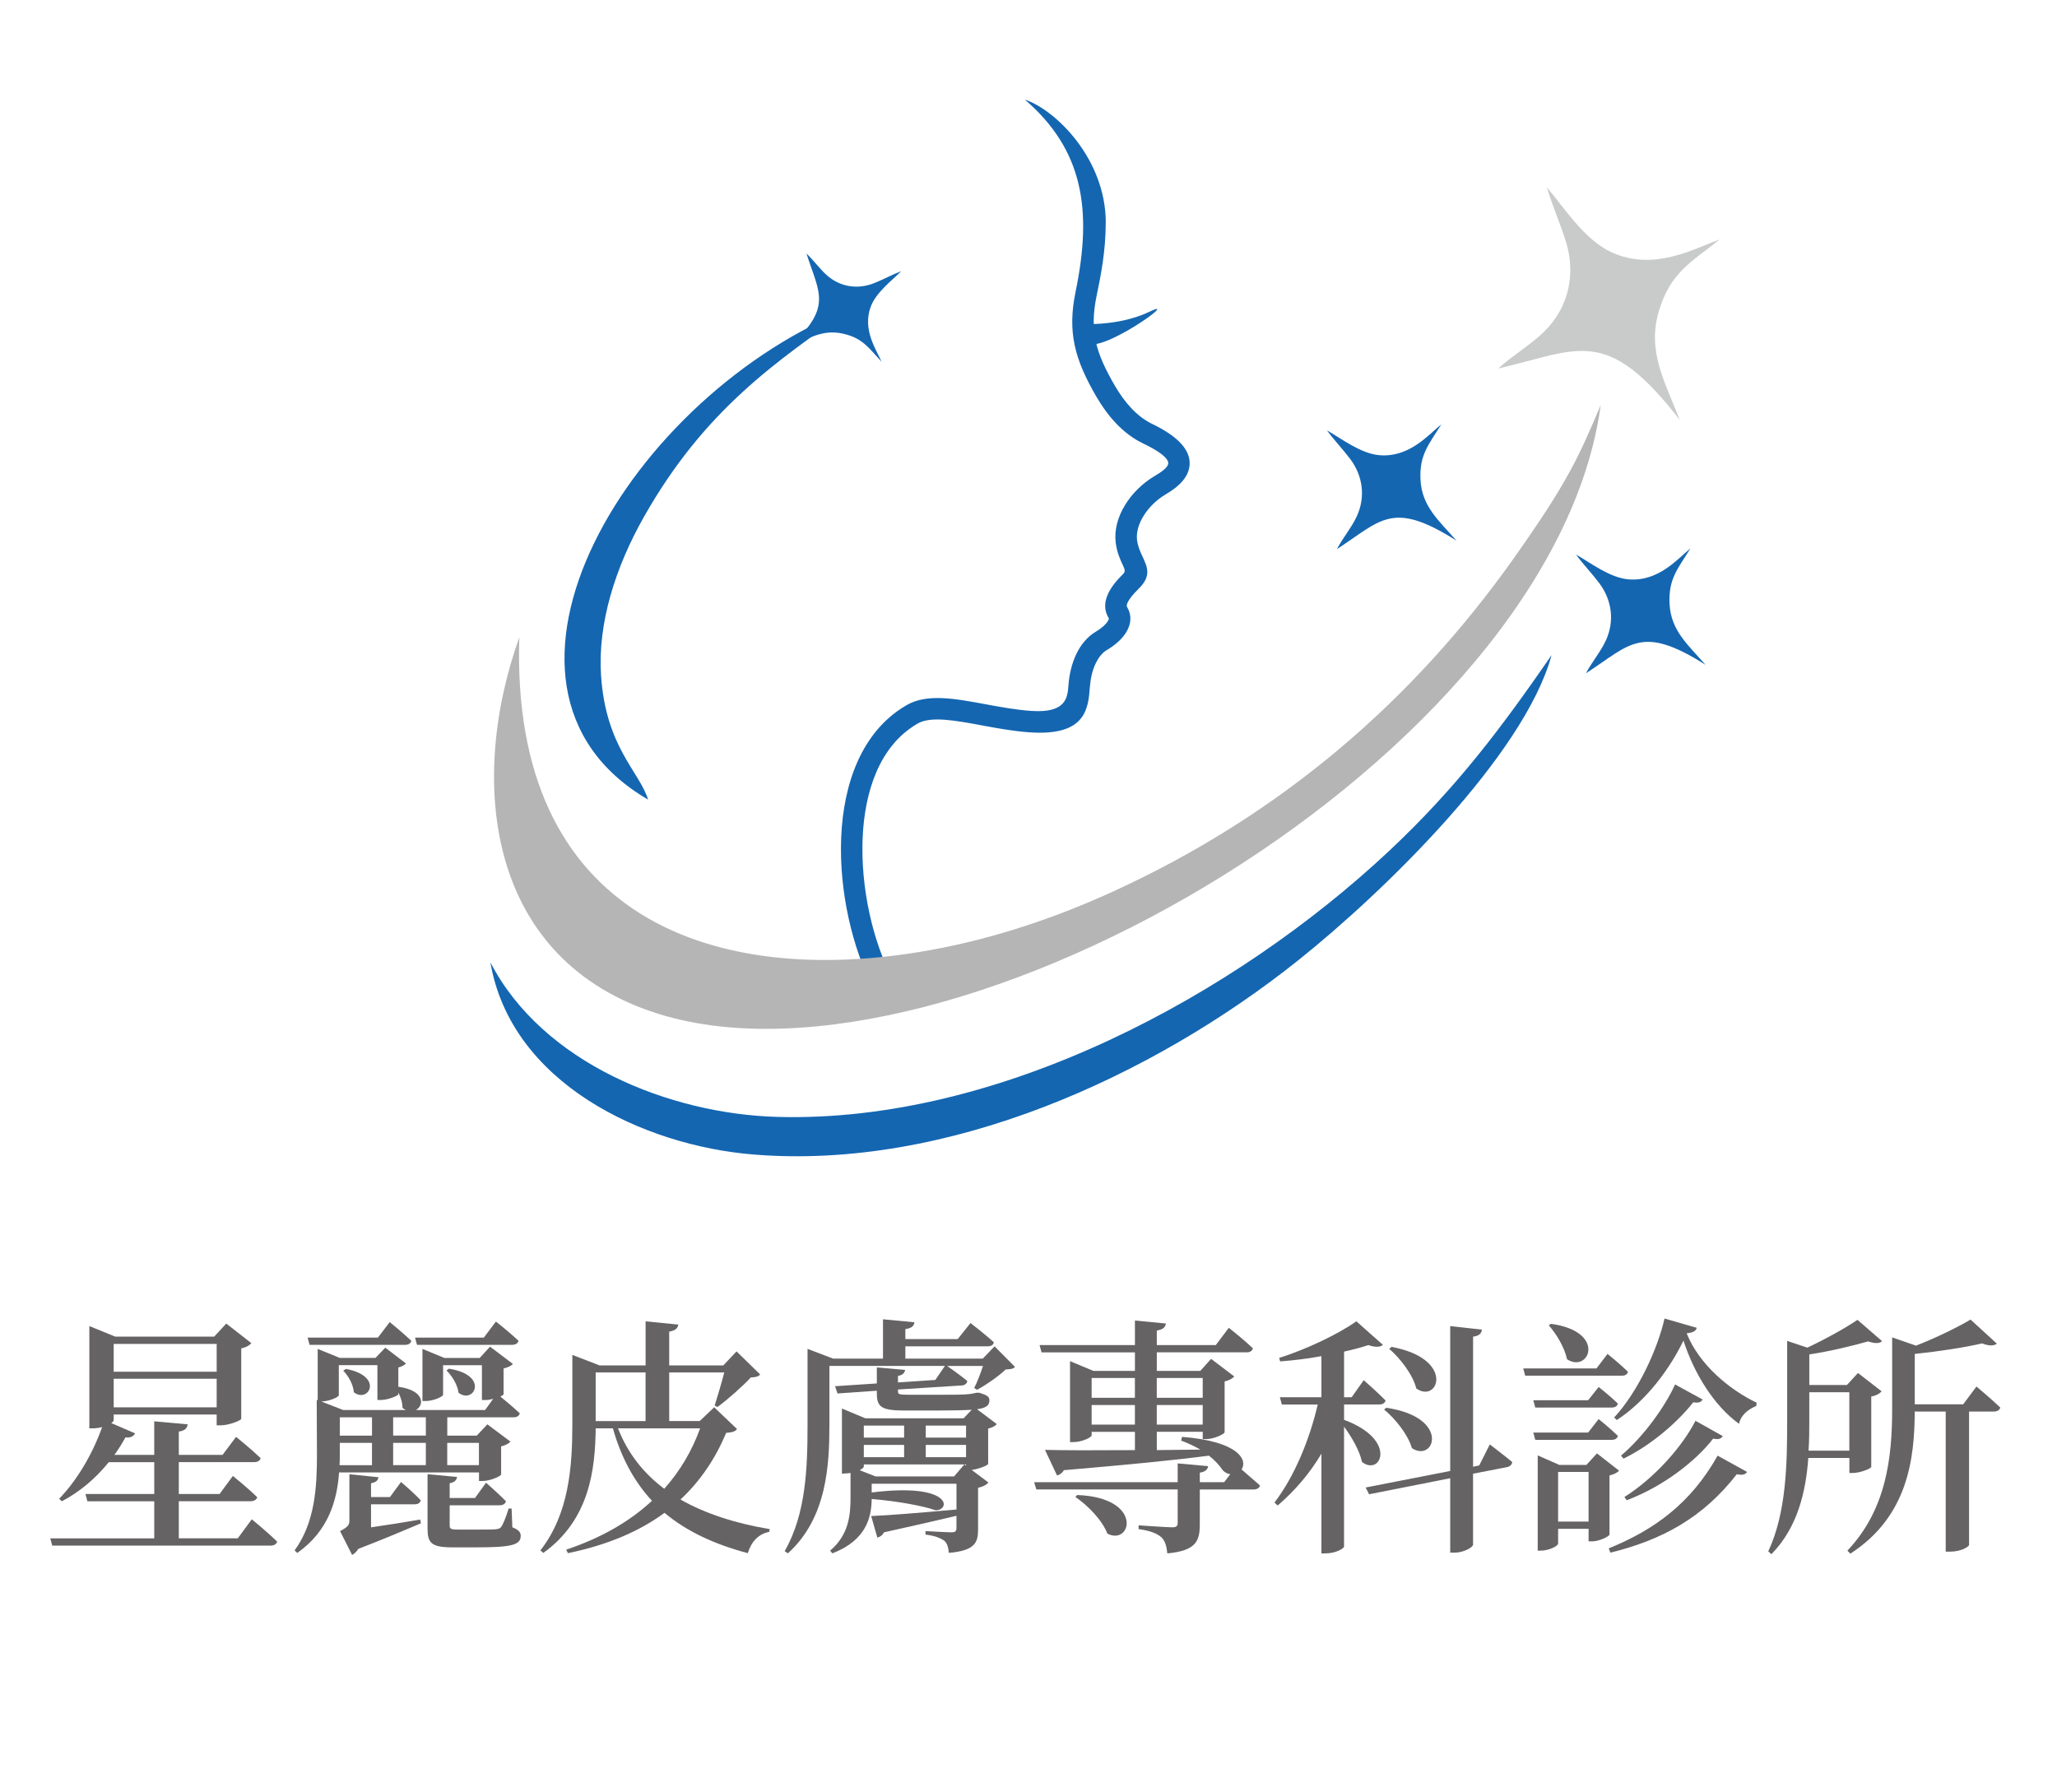
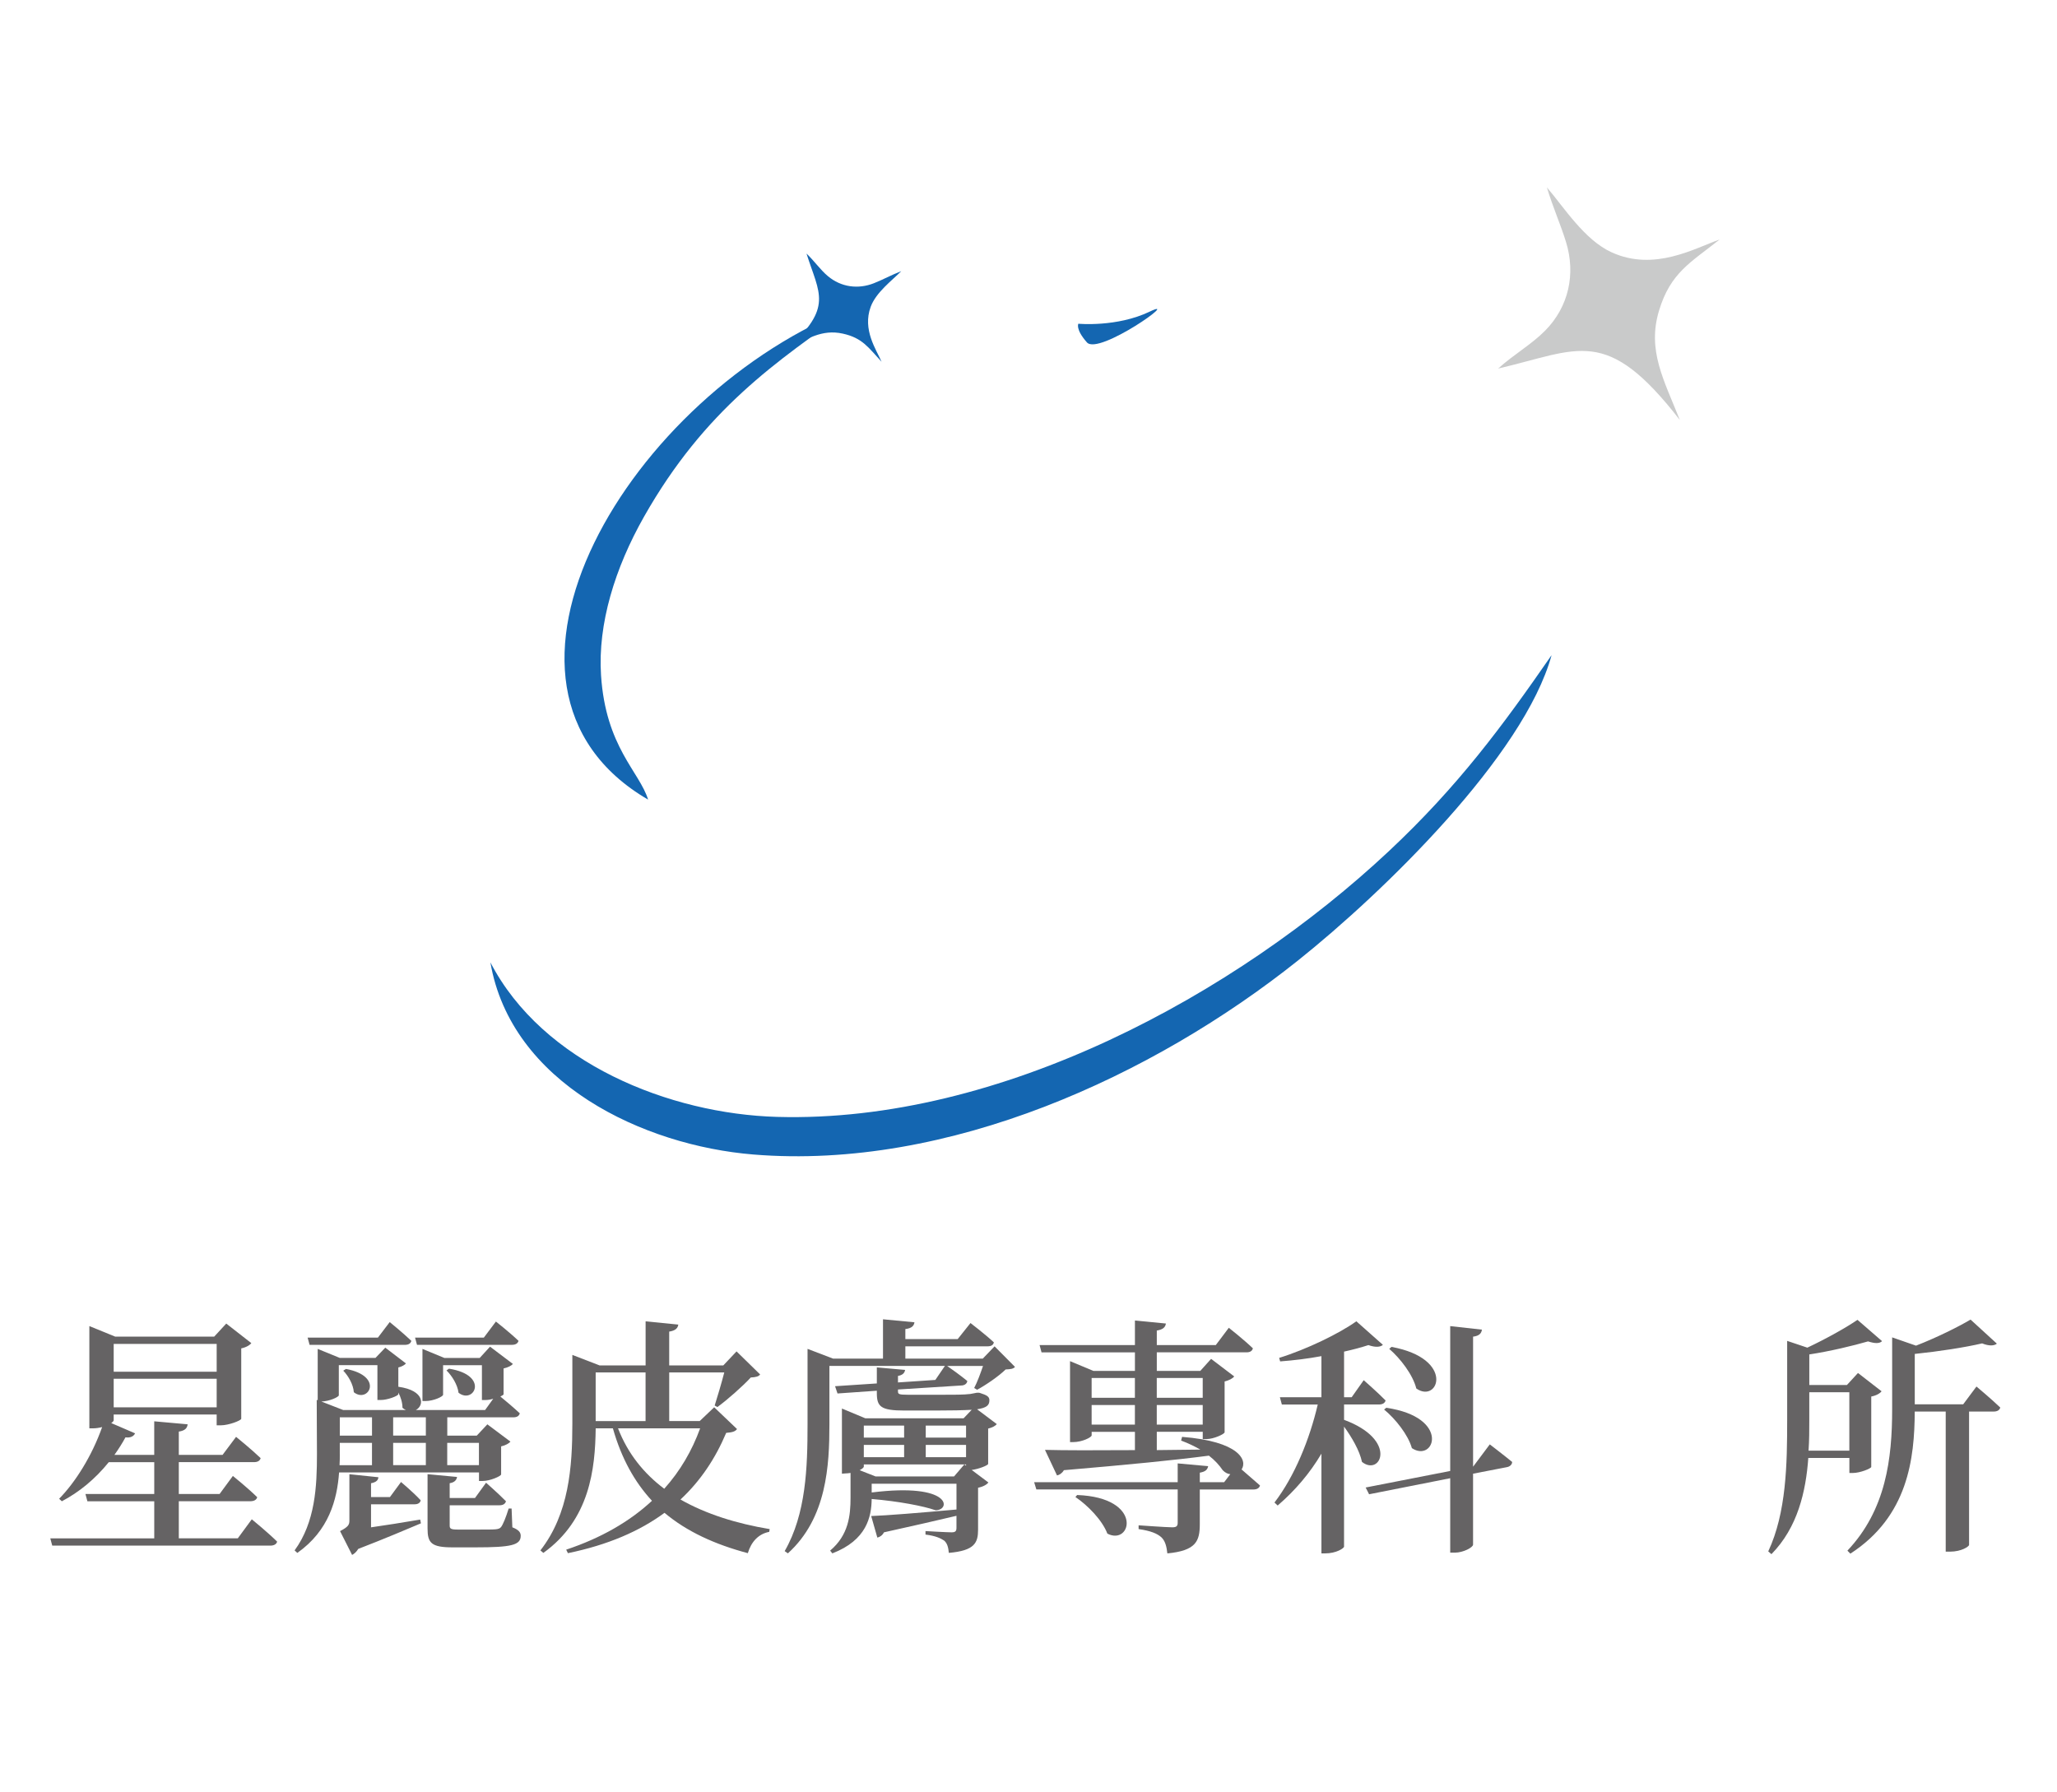
<svg xmlns="http://www.w3.org/2000/svg" id="_圖層_1" viewBox="0 0 1048.82 913.79">
  <defs>
    <style>.cls-1{fill:#b5b5b6;}.cls-1,.cls-2,.cls-3,.cls-4{stroke-width:0px;}.cls-1,.cls-2,.cls-4{fill-rule:evenodd;}.cls-2{fill:#1466b1;}.cls-3{fill:#656364;}.cls-4{fill:#c9caca;}</style>
  </defs>
-   <path class="cls-2" d="m563.79,113.52c0,14.79-2.63,27.55-4.64,37.26-3.74,18.12-.45,29.1,9.28,45.87,4.75,8.19,11.04,15.65,18.95,19.46,13.9,6.69,19.08,13.45,19.2,19.85.13,6.83-5.25,12.03-12.14,16.06-4.7,2.75-8.81,6.78-11.52,11.28-2.39,3.96-3.64,8.2-3.16,12.09.41,3.24,1.6,5.83,2.61,7.99,2.83,6.13,4.78,10.34-1.88,16.9-2.72,2.68-4.67,5.05-5.58,7.04-.43.94-.54,1.67-.26,2.14l.06.08v.04c2.41,4.05,2.1,8.42-.38,12.63-1.9,3.22-5.2,6.33-9.51,8.96-.08.04-.34.22-.4.22-2.36,1.4-4.2,3.74-5.59,6.53-1.8,3.62-2.77,7.91-3.09,12l-.02.21c-.84,11.11-1.92,25.21-30.53,23.3-8.33-.56-16.68-2.1-24.62-3.57-13.65-2.53-25.96-4.81-32.73-.91-1.31.75-2.65,1.63-4.02,2.63-17.23,12.53-24.01,36.13-24.1,60.89-.1,25.43,6.81,51.82,16.76,69.09,1.23,2.13,2.56,4.19,3.99,6.16l-8.88,6.44c-1.53-2.1-3.06-4.5-4.59-7.15-10.81-18.77-18.32-47.26-18.22-74.54.11-27.95,8.15-54.9,28.61-69.77,1.5-1.09,3.17-2.17,5.01-3.23,10.27-5.91,24.44-3.29,40.15-.38,7.57,1.4,15.55,2.88,23.38,3.4,17.76,1.19,18.38-6.84,18.86-13.17l.02-.21c.41-5.38,1.73-11.11,4.2-16.08,2.24-4.5,5.45-8.41,9.82-11.02h0s.29-.18.29-.18c2.77-1.7,4.78-3.5,5.78-5.18.39-.67.56-1.18.44-1.44h-.02s-.03-.05-.03-.05c-2.36-3.91-2.31-8.02-.32-12.37,1.51-3.32,4.23-6.73,7.85-10.3,1.16-1.14.53-2.51-.39-4.49-1.34-2.89-2.93-6.34-3.55-11.26-.81-6.44,1.05-13.11,4.66-19.08,3.63-6.01,9.1-11.39,15.39-15.06,3.79-2.22,6.77-4.53,6.73-6.44-.04-2.34-3.55-5.59-13.02-10.15-10.16-4.89-17.95-13.98-23.67-23.83-11.05-19.04-14.81-32.83-10.53-53.55,8.68-42.01,3.68-72.37-25.88-97.84,15.57,5.14,41.25,30.19,41.25,62.76Z" />
-   <path class="cls-1" d="m264.8,324.92c-26.49,73.96-16.61,165.11,71.54,192.23,150.59,46.34,455.56-131.37,479.82-310.55-11.31,26.56-16.66,39.01-44.29,78.02-51.23,72.35-118.5,130.81-204.88,170.2-27.9,12.72-59.4,23.67-93.14,29.72-109.91,19.7-213.68-16.55-209.06-159.62Z" />
  <path class="cls-2" d="m384.14,588.68c99.55,8.12,204.01-40.25,277.45-98.75,43.85-34.93,115.51-104.73,129.53-155.87-24.72,35.69-47.44,66.66-83.02,99.99-77.81,72.9-197.92,138.65-311.82,135.45-54.83-1.54-119.58-27.35-146.24-78.81,10.55,61.69,78.02,93.42,134.11,97.99Z" />
  <path class="cls-4" d="m763.91,187.92c41.34-9.63,55.03-22.21,92.59,26.21-8.08-20.41-16.76-35.42-10.57-55.83,5.87-19.33,16.08-24.42,30.85-36.16-12.34,4.24-33.14,16.57-55.14,6.47-13.89-6.38-24.28-23.03-32.9-33.05,3.07,10.28,6.94,18.69,9.78,27.98,4.96,16.23,1.32,32.86-10.64,45-7.02,7.14-15.8,11.99-23.98,19.36Z" />
  <path class="cls-2" d="m330.45,407.72c-4.36-14.25-21.61-26.72-24-63.44-1.7-26.15,7.08-54.63,21.92-80.82,30.94-54.58,67.36-79.18,106.82-106.9-113.84,43.77-203.91,193.39-104.74,251.16Z" />
  <path class="cls-2" d="m549.83,165.07s19.64,1.86,36.37-6.17c16.73-8.03-26.02,22.47-32,15.69-5.98-6.78-4.36-9.53-4.36-9.53Z" />
-   <path class="cls-2" d="m681.67,279.99c22.62-14.67,28.09-25.14,60.97-4.31-9.23-10.46-17.66-17.55-18.36-31.08-.66-12.82,4.34-18.06,10.64-28.26-6.46,5.2-16.23,17.05-31.55,15.76-9.67-.81-19.47-8.52-26.79-12.65,4.06,5.48,8.18,9.67,11.88,14.61,6.46,8.62,7.87,19.35,3.35,29.18-2.65,5.78-6.85,10.57-10.15,16.74Z" />
-   <path class="cls-2" d="m808.66,343.3c22.62-14.67,28.09-25.14,60.97-4.31-9.23-10.46-17.66-17.55-18.36-31.08-.66-12.82,4.34-18.06,10.64-28.26-6.46,5.2-16.23,17.05-31.55,15.76-9.67-.81-19.47-8.52-26.79-12.65,4.06,5.48,8.18,9.67,11.88,14.61,6.46,8.62,7.87,19.35,3.35,29.18-2.65,5.78-6.85,10.57-10.15,16.74Z" />
  <path class="cls-2" d="m411.21,129.28c6.61,20.79,13.61,27.3-9.68,48.51,10.13-4.97,17.47-10.03,28.18-7.68,10.14,2.22,13.16,7.25,19.78,14.34-2.68-6.15-9.84-16.31-5.55-27.99,2.71-7.38,10.82-13.38,15.6-18.2-5.15,1.99-9.3,4.32-13.94,6.15-8.11,3.2-16.78,2.01-23.49-3.62-3.94-3.31-6.79-7.61-10.9-11.5Z" />
  <path class="cls-3" d="m128.4,774.7s8.15,6.65,12.91,11.37c-.38,1.41-1.75,2.04-3.51,2.04H26.64l-1-3.71h53.01v-18.91h-34.09l-1-3.71h35.09v-16.23h-23.18c-7.02,8.69-15.16,15.33-23.94,19.94l-1.38-1.28c8.27-8.43,16.67-21.72,21.93-36.55-1.5.38-3.13.64-4.64.64h-1.88v-52.14l13.16,5.37h50.5l6.14-6.65,12.78,9.97c-.75,1.02-2.63,2.17-5.14,2.68v35.91c-.12.89-6.39,3.32-10.4,3.32h-2.13v-5.5h-52.51v2.94c0,.38-.5.89-1.25,1.41l12.16,5.24c-.63,1.41-2.26,2.43-4.89,2.04-1.75,3.2-3.63,6.13-5.64,8.95h20.3v-17.12l17.04,1.53c-.25,1.92-1.25,3.2-4.51,3.71v11.88h22.31l6.89-9.2s7.9,6.39,12.53,10.86c-.38,1.41-1.63,2.04-3.38,2.04h-38.35v16.23h20.8l6.77-9.2s7.77,6.26,12.41,10.86c-.38,1.41-1.75,2.04-3.51,2.04h-36.47v18.91h30.08l7.14-9.71Zm-70.43-89.45v14.18h52.51v-14.18h-52.51Zm52.51,32.33v-14.57h-52.51v14.57h52.51Z" />
  <path class="cls-3" d="m172.89,750.8c-1,13.8-5.14,29.65-21.3,41.02l-1.38-1.28c10.53-14.44,11.4-32.59,11.4-49.07l-.12-27.73.5.26v-26.2l11.28,4.6h18.17l5.01-5.24,10.53,8.05c-.63.77-2.13,1.66-3.88,2.04v9.84c13.79,1.92,13.16,9.71,8.9,11.88h35.34l4.14-5.75c-1.25.38-2.63.64-3.88.64h-1.88v-17.76h-19.8v15.08c0,.89-4.76,3.2-9.02,3.2h-1.5v-26.58l11.15,4.6h18.05l5.26-5.75,11.66,8.82c-.75.89-2.51,1.79-4.76,2.3v13.16c0,.26-.63.64-1.63,1.15,2.38,1.92,6.89,5.75,9.9,8.56-.38,1.41-1.5,2.04-3.26,2.04h-33.71v9.33h15.04l5.39-5.75,11.78,8.82c-.75.89-2.51,1.92-4.76,2.43v14.31c-.13.89-5.64,3.32-9.4,3.32h-1.88v-4.35h-71.31Zm-15.04-65.05l-1-3.71h35.84l6.02-7.92s6.77,5.5,11.03,9.58c-.38,1.41-1.5,2.04-3.38,2.04h-48.5Zm14.91,25.69c0,.89-4.76,3.07-8.9,3.19l11.15,4.34h31.96c-.63-.25-1.13-.64-1.75-1.15,0-2.56-.88-5.5-2.13-7.8v.89c-.13.89-5.51,2.94-8.9,2.94h-1.75v-17.76h-19.68v15.33Zm.5,30.03c0,1.79,0,3.71-.13,5.62h16.54v-11.37h-16.42v5.75Zm0-18.79v9.33h16.42v-9.33h-16.42Zm15.92,44.34v11.76c7.27-1.02,16.04-2.43,25.06-3.96l.38,1.92c-6.64,2.81-18.67,7.92-31.96,13.04-.88,1.53-2.13,2.56-3.13,3.07l-6.14-12.14c4.14-2.17,4.76-3.2,4.76-5.37v-23.64l14.79,1.53c-.12,1.53-1.13,2.56-3.76,3.07v7.03h9.65l5.64-7.67s6.39,5.37,10.03,9.33c-.25,1.41-1.5,2.04-3.13,2.04h-22.18Zm-12.78-69.01c19.67,3.71,11.4,17.76,4.01,11.88-.25-3.96-2.88-8.43-5.39-10.99l1.38-.89Zm40.73,24.66h-16.67v9.33h16.67v-9.33Zm-16.67,24.41h16.67v-11.37h-16.67v11.37Zm12.16-61.34l-1-3.71h35.09l6.14-8.18s7.14,5.62,11.53,9.84c-.38,1.41-1.63,2.04-3.38,2.04h-48.37Zm48.62,93.03c3.26,1.28,4.26,2.56,4.26,4.34,0,4.73-4.76,5.88-23.06,5.88h-11.78c-10.78,0-12.66-2.3-12.66-9.58v-27.73l15.04,1.41c-.25,1.66-1.38,2.81-3.76,3.19v7.54h12.91l5.64-7.79s6.27,5.5,10.15,9.46c-.38,1.41-1.63,2.04-3.26,2.04h-25.44v10.35c0,1.53.5,2.04,4.14,2.04h10.15c4.01,0,7.77,0,9.02-.13,1.38-.13,2.26-.38,2.88-1.15,1-1.28,2.51-4.98,3.88-9.46h1.5l.38,9.58Zm-32.33-80.89c20.93,3.32,12.66,18.4,4.89,12.27-.5-4.09-3.38-8.69-6.14-11.37l1.25-.89Zm-.88,37.83v11.37h16.17v-11.37h-16.17Z" />
  <path class="cls-3" d="m375.78,728.69c-1,1.28-2.38,1.66-5.51,1.92-5.51,13.03-13.03,24.41-23.31,33.99,13.03,7.41,28.57,12.27,45.49,15.08l-.25,1.41c-5.39,1.02-9.15,4.98-10.9,10.86-16.79-4.47-31.08-10.99-42.48-20.57-12.66,9.33-28.82,16.36-49.25,20.57l-.88-1.79c17.67-5.88,32.33-14.31,43.74-24.92-8.77-9.46-15.54-21.47-19.93-36.93h-8.77c-.25,20.7-3.01,46.52-26.69,63.51l-1.5-1.28c14.54-18.66,16.29-42.43,16.29-64.66v-35.02l13.91,5.37h23.44v-22.49l16.67,1.66c-.25,1.79-1.38,3.07-4.64,3.58v17.25h27.57l6.77-7.16,12.03,11.76c-.75,1.02-2.13,1.41-4.76,1.53-4.14,4.47-11.91,11.37-17.04,15.08l-1.38-.77c1.38-4.34,3.51-11.5,4.89-16.87h-28.07v24.79h15.54l7.39-7.03,11.66,11.12Zm-72.06-28.88v24.79h25.44v-24.79h-25.44Zm11.4,28.5c5.01,12.91,13.16,23,23.56,30.8,8.15-9.07,14.16-19.42,18.3-30.8h-41.86Z" />
  <path class="cls-3" d="m517.51,697c-.88,1.02-2.26,1.15-4.76,1.28-3.51,3.45-10.03,7.92-14.54,10.35l-1.5-.89c1.5-2.81,3.26-7.54,4.51-11.25h-18.3c1.88,1.28,7.02,4.98,10.28,7.67-.12,1.41-1.5,2.3-3.13,2.3l-32.21,2.04v.89c0,1.41.25,1.79,5.14,1.79h14.91c5.51,0,11.15,0,13.16-.13,1.38,0,2.76-.26,3.63-.26.88-.13,2.51-.51,3.38-.64h1.13l.5.13c3.63,1.15,4.76,1.92,4.76,3.71,0,2.56-1.38,3.83-6.27,4.6l10.03,7.54c-.63.89-2.26,1.79-4.39,2.3v18.02c-.12.77-5.01,2.68-8.4,3.07l8.52,6.39c-.75,1.02-2.63,2.17-5.26,2.68v21.34c0,6.77-1.75,10.74-14.91,11.88-.25-2.68-.75-4.86-2.38-6.26-1.75-1.15-4.26-2.43-9.52-3.07v-1.79s10.9.64,13.28.64c2,0,2.51-.64,2.51-2.3v-6.13c-9.78,2.3-21.81,5.11-36.97,8.43-.75,1.53-2.13,2.43-3.38,2.68l-3.13-10.99c7.77-.26,24.94-1.66,43.49-3.32v-13.16h-43.24v4.47c40.85-5.11,40.48,9.07,32.58,9.07-6.14-2.17-18.92-4.6-32.58-5.75-.12,9.07-2.51,20.96-20.05,27.73l-1.13-1.41c9.4-7.92,10.4-17.89,10.4-26.96v-12.65c-.88.13-1.88.26-2.76.26l-1.63.13v-33.23l11.91,4.98h50.13l4.14-4.34c-4.26.25-10.28.38-18.55.38h-15.79c-11.91,0-14.04-1.92-14.04-8.82v-1.28l-20.05,1.41-1.25-3.71,21.3-1.41v-8.18l14.41,1.28c-.25,1.66-1.38,2.68-3.63,3.07v3.32l19.05-1.28,4.89-7.16h-58.9v29.65c0,20.96-1.25,47.92-21.18,65.94l-1.63-1.15c10.9-18.91,11.66-42.68,11.66-64.66v-38.46l13.03,4.98h25.44v-20.06l16.04,1.53c-.25,1.79-1.38,3.07-4.64,3.45v5.11h26.69l6.52-8.18s7.52,5.75,11.91,9.84c-.25,1.41-1.38,2.04-3.26,2.04h-41.86v6.26h39.48l6.01-6.26,10.4,10.48Zm-24.94,50.35v-.64h-52.13v1.15c0,.38-.88,1.15-2.13,1.79l8.15,3.19h39.98l5.26-6.13.88.64Zm-52.13-20.45v6.13h20.55v-6.13h-20.55Zm20.55,16.1v-6.26h-20.55v6.26h20.55Zm11.03-16.1v6.13h20.55v-6.13h-20.55Zm0,16.1h20.55v-6.26h-20.55v6.26Z" />
  <path class="cls-3" d="m602.72,732.65c29.2,2.3,33.46,12.01,30.33,16.61,2.51,2.17,6.52,5.62,9.4,8.18-.38,1.41-1.63,2.04-3.38,2.04h-27.32v17.64c0,8.69-1.88,13.55-16.54,14.95-.38-3.58-1.13-6.39-3.01-8.18-2.13-1.92-5.39-3.32-11.65-4.22v-1.92s14.41,1.02,17.17,1.02c2.13,0,2.76-.64,2.76-2.3v-17h-72.06l-1.13-3.71h73.19v-9.58l15.54,1.41c-.38,1.92-1.5,2.81-4.26,3.32v4.86h12.41l3.13-4.09c-1.38-.13-2.63-.77-3.88-2.04-1.63-2.43-3.88-4.98-7.02-7.41-17.42,2.3-40.98,4.6-73.94,7.41-.88,1.53-2.26,2.43-3.51,2.68l-6.14-13.04c9.52.26,25.94.26,45.87.13v-9.33h-22.06v1.79c0,1.02-4.89,3.45-9.4,3.45h-1.63v-41.28l11.91,4.98h21.18v-9.46h-47.62l-1-3.71h48.62v-12.52l15.79,1.53c-.25,1.79-1.38,3.07-4.64,3.58v7.41h30.08l6.64-8.82s7.77,6.13,12.28,10.48c-.38,1.41-1.5,2.04-3.26,2.04h-45.74v9.46h22.18l5.51-6.13,11.78,8.95c-.75,1.02-2.63,2.04-4.89,2.56v25.94c-.12.89-5.51,3.45-9.27,3.45h-1.88v-3.71h-23.43v9.33l22.18-.26c-2.88-1.66-6.02-3.19-9.78-4.6l.5-1.92Zm-53.51,29.65c34.09,1.28,27.7,26.07,15.41,19.68-2.63-6.9-10.03-14.44-16.29-18.66l.88-1.02Zm7.39-59.68v10.1h22.06v-10.1h-22.06Zm22.06,23.77v-9.97h-22.06v9.97h22.06Zm11.15-23.77v10.1h23.43v-10.1h-23.43Zm23.43,23.77v-9.97h-23.43v9.97h23.43Z" />
-   <path class="cls-3" d="m685.3,723.96c27.7,10.22,18.67,29.01,9.15,21.47-1.25-5.88-5.26-12.65-9.15-18.02v61.21c0,.77-3.88,3.45-9.65,3.45h-1.88v-50.86c-5.89,9.97-13.41,18.79-22.31,26.45l-1.63-1.53c10.28-13.42,17.92-32.2,22.06-49.97h-18.3l-1-3.71h21.18v-20.96c-6.89,1.28-14.16,2.17-21.05,2.68l-.5-1.79c14.04-4.34,30.83-12.52,39.35-18.66l13.54,12.01c-1.25,1.15-3.76,1.41-7.39.13-3.51,1.15-7.77,2.3-12.41,3.32v23.26h3.88l6.14-8.69s7.02,6.13,11.15,10.35c-.38,1.41-1.63,2.04-3.38,2.04h-17.79v7.79Zm74.31,12.52s7.02,5.37,11.4,8.95c0,1.41-1.25,2.43-2.76,2.68l-17.17,3.32v36.17c0,1.41-5.01,4.09-9.27,4.09h-2.38v-37.95l-41.36,8.18-1.75-3.45,43.11-8.43v-73.86l16.17,1.79c-.25,1.79-1.25,3.19-4.51,3.58v66.32l3.13-.64,5.39-10.73Zm-52.76-18.66c33.08,4.86,24.56,28.24,13.03,20.57-1.88-6.77-8.4-14.95-14.16-19.68l1.13-.89Zm2.63-31.05c32.71,6.01,23.94,29.14,12.66,21.21-1.75-7.03-8.15-15.34-13.79-20.19l1.13-1.02Z" />
-   <path class="cls-3" d="m819.64,690.35s6.52,5.24,10.4,9.07c-.25,1.41-1.38,2.04-3.13,2.04h-49.25l-1-3.71h37.35l5.64-7.41Zm-9.9,23.64l5.39-6.77s6.01,4.73,9.77,8.43c-.25,1.41-1.5,2.04-3.13,2.04h-38.97l-1-3.71h27.95Zm5.39,9.58s6.01,4.86,9.77,8.56c-.25,1.41-1.5,2.04-3.13,2.04h-38.97l-1-3.71h27.95l5.39-6.9Zm5.51,58.91c-.12.89-5.26,3.45-8.77,3.45h-1.88v-6.39h-15.54v7.54c0,1.15-4.51,3.58-8.9,3.58h-1.5v-48.56l11.03,4.86h13.79l5.39-5.88,11.28,8.82c-.75.89-2.63,1.92-4.89,2.43v30.16Zm-29.83-107.47c28.82,3.96,19.3,25.56,8.15,18.02-1.13-5.88-5.51-13.04-9.27-17.25l1.13-.77Zm19.17,100.83v-25.3h-15.54v25.3h15.54Zm10.28,13.67c23.31-9.46,41.86-23,55.52-47.28l15.04,8.31c-.88,1.28-2.26,1.79-5.26,1.15-17.17,22.11-37.97,33.48-64.42,40l-.88-2.17Zm75.44-74.25l-.25,1.66c-4.64,1.92-7.9,4.98-8.77,9.07-12.66-9.2-22.68-25.18-28.32-42.43-7.02,14.44-18.8,30.54-33.96,40.51l-1.38-1.28c12.28-13.29,22.18-35.01,25.69-50.48l16.42,4.73c-.38,1.53-1.63,2.43-5.14,2.81,6.39,15.97,21.81,28.75,35.72,35.4Zm-69.18,26.96c11.53-9.71,22.56-25.17,27.57-36.29l14.04,7.67c-.75,1.28-1.88,1.92-4.76,1.41-7.64,9.71-20.93,21.6-35.59,28.75l-1.25-1.53Zm1.75,21.09c15.41-9.71,29.58-25.81,36.22-38.85l13.91,7.8c-.88,1.28-1.88,1.92-4.89,1.28-8.9,11.5-25.44,24.41-44.11,31.44l-1.13-1.66Z" />
+   <path class="cls-3" d="m685.3,723.96c27.7,10.22,18.67,29.01,9.15,21.47-1.25-5.88-5.26-12.65-9.15-18.02v61.21c0,.77-3.88,3.45-9.65,3.45h-1.88v-50.86c-5.89,9.97-13.41,18.79-22.31,26.45l-1.63-1.53c10.28-13.42,17.92-32.2,22.06-49.97h-18.3l-1-3.71h21.18v-20.96c-6.89,1.28-14.16,2.17-21.05,2.68l-.5-1.79c14.04-4.34,30.83-12.52,39.35-18.66l13.54,12.01c-1.25,1.15-3.76,1.41-7.39.13-3.51,1.15-7.77,2.3-12.41,3.32v23.26h3.88l6.14-8.69s7.02,6.13,11.15,10.35c-.38,1.41-1.63,2.04-3.38,2.04h-17.79v7.79Zm74.31,12.52s7.02,5.37,11.4,8.95c0,1.41-1.25,2.43-2.76,2.68l-17.17,3.32v36.17c0,1.41-5.01,4.09-9.27,4.09h-2.38v-37.95l-41.36,8.18-1.75-3.45,43.11-8.43v-73.86l16.17,1.79c-.25,1.79-1.25,3.19-4.51,3.58v66.32Zm-52.76-18.66c33.08,4.86,24.56,28.24,13.03,20.57-1.88-6.77-8.4-14.95-14.16-19.68l1.13-.89Zm2.63-31.05c32.71,6.01,23.94,29.14,12.66,21.21-1.75-7.03-8.15-15.34-13.79-20.19l1.13-1.02Z" />
  <path class="cls-3" d="m922.02,743.39c-1.25,17.12-5.39,35.4-18.8,49.07l-1.63-1.41c9.27-19.81,9.65-44.6,9.65-67.09v-40.25l10.28,3.45c9.52-4.47,19.8-10.22,25.57-14.18l12.53,10.86c-1.25,1.28-3.63,1.28-7.14.13-7.52,2.17-19.05,4.98-29.95,6.65v15.59h19.17l5.64-6.13,12.03,9.33c-.75,1.02-2.63,2.17-5.26,2.68v35.91c-.12.77-5.64,3.07-9.4,3.07h-1.75v-7.67h-20.93Zm.5-33.48v14.44c0,4.86,0,9.97-.38,15.33h20.8v-29.78h-20.43Zm85.22-2.94s7.52,6.26,12.16,10.73c-.38,1.41-1.63,2.04-3.38,2.04h-12.53v67.99c0,.77-3.76,3.45-9.78,3.45h-2.13v-71.44h-15.79c-.12,23.9-3.38,53.42-32.83,72.46l-1.5-1.53c19.67-20.83,22.81-46.9,22.81-72.2v-36.55l12.16,4.22c10.53-4.09,21.55-9.58,27.82-13.29l13.41,12.27c-1.38,1.15-4.01,1.28-7.52-.13-8.77,2.04-21.93,4.09-34.34,5.37v25.69h24.69l6.77-9.07Z" />
</svg>